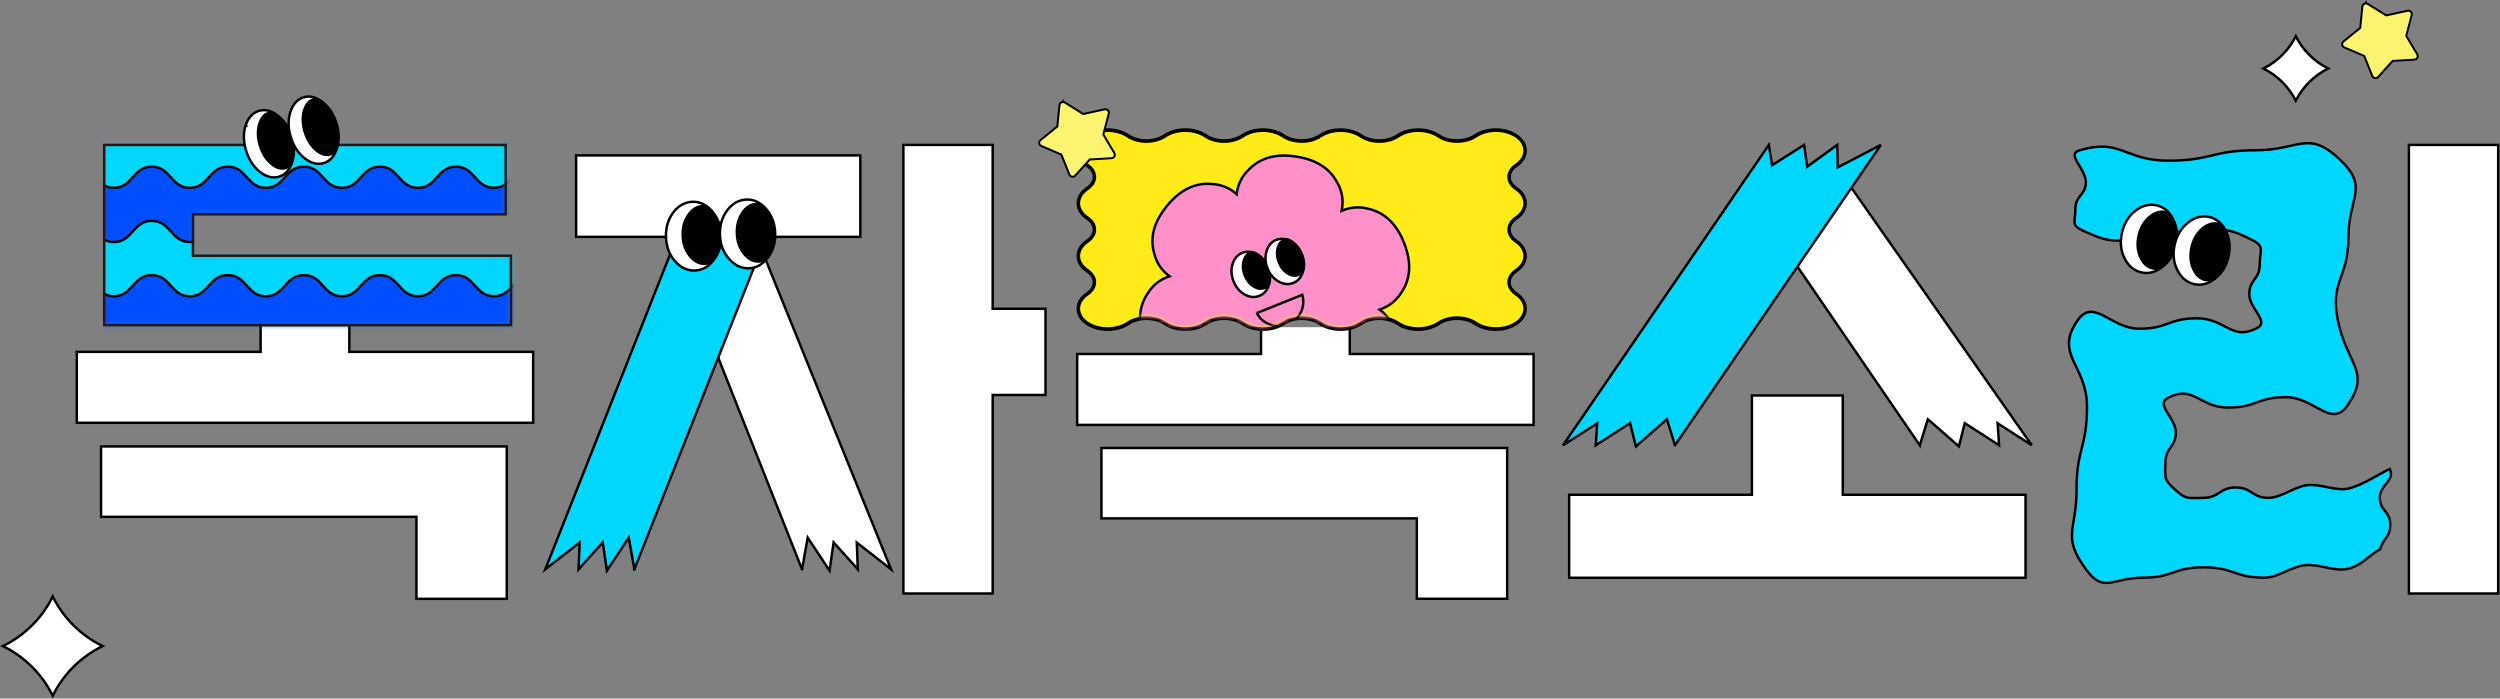
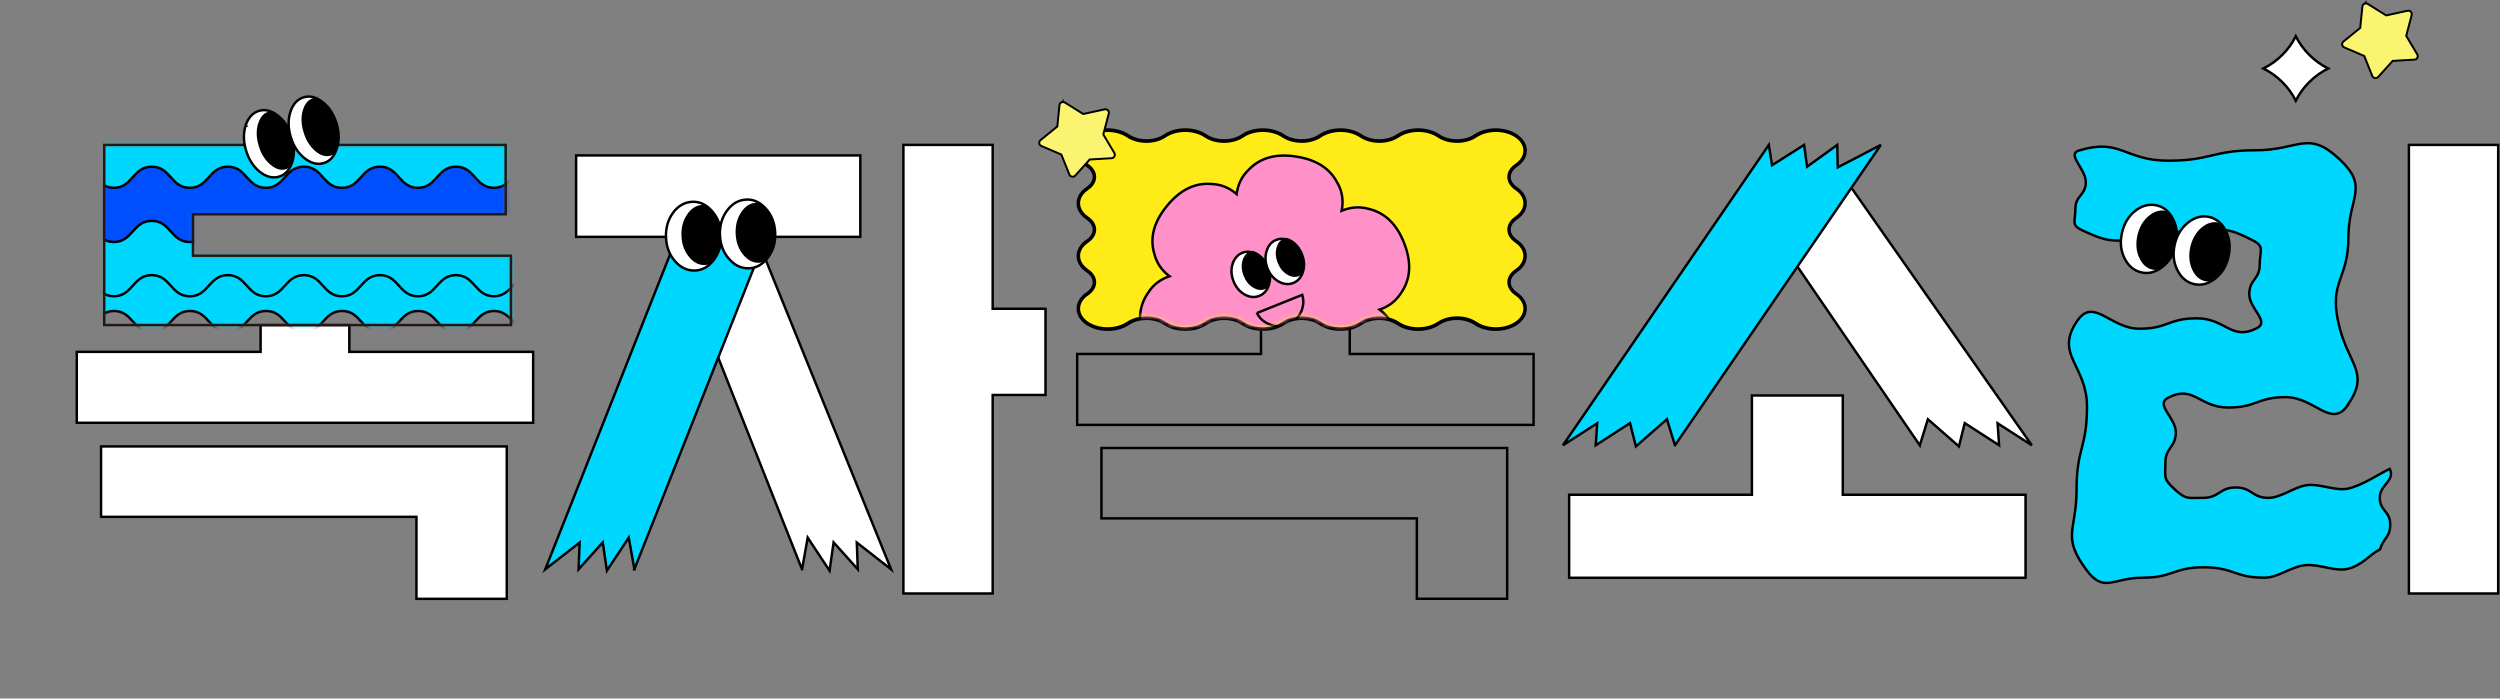
<svg xmlns="http://www.w3.org/2000/svg" id="_레이어_2" data-name="레이어 2" viewBox="0 0 617.98 172.67">
  <rect x="0" y="0" width="617.98" height="172.67" fill="#808080" stroke="none" />
  <defs>
    <style>
      .cls-1, .cls-2, .cls-3, .cls-4, .cls-5 {
        stroke-width: .61px;
      }

      .cls-1, .cls-2, .cls-6, .cls-4, .cls-5 {
        stroke: #000;
      }

      .cls-1, .cls-7 {
        fill: #fff;
      }

      .cls-8 {
        clip-path: url(#clippath);
      }

      .cls-9, .cls-3, .cls-4 {
        fill: none;
      }

      .cls-9, .cls-10, .cls-11, .cls-12, .cls-13, .cls-7 {
        stroke-width: 0px;
      }

      .cls-2 {
        fill: #ff90c8;
      }

      .cls-14 {
        mask: url(#mask);
      }

      .cls-3 {
        stroke: #231815;
      }

      .cls-6 {
        fill: #fbf471;
        stroke-width: .49px;
      }

      .cls-10 {
        fill: #000;
      }

      .cls-11 {
        fill: #ffeb17;
      }

      .cls-12, .cls-5 {
        fill: #00d7ff;
      }

      .cls-13 {
        fill: #004fff;
      }

      .cls-15 {
        mask: url(#mask-1);
      }
    </style>
    <clipPath id="clippath">
      <rect class="cls-9" x="18.26" y="23.12" width="599.72" height="125.34" />
    </clipPath>
    <mask id="mask" x="15.8" y="14.04" width="118.65" height="81.78" maskUnits="userSpaceOnUse">
      <g id="mask0_15_254" data-name="mask0 15 254">
        <path class="cls-7" d="M25.76,80.36v-44.54h99.24v17.14H47.7v10.25h78.61v17.14H25.76Z" />
      </g>
    </mask>
    <mask id="mask-1" x="266.95" y="32.6" width="109.63" height="74.06" maskUnits="userSpaceOnUse">
      <g id="mask1_15_254" data-name="mask1 15 254">
        <path class="cls-7" d="M374.59,40.47c2.65-1.8,2.65-4.71,0-6.51-2.65-1.8-6.96-1.8-9.6,0-2.65,1.8-6.96,1.8-9.61,0-2.65-1.8-6.95-1.8-9.61,0-2.65,1.8-6.95,1.8-9.6,0-2.65-1.8-6.96-1.8-9.61,0-2.65,1.8-6.96,1.8-9.61,0-2.65-1.8-6.95-1.8-9.6,0-2.65,1.8-6.96,1.8-9.6,0-2.65-1.8-6.96-1.8-9.61,0-2.65,1.8-6.96,1.8-9.6,0-2.65-1.8-6.96-1.8-9.6,0-2.65,1.8-2.65,4.71,0,6.51,2.65,1.8,2.65,4.71,0,6.51-2.65,1.8-2.65,4.71,0,6.51,2.65,1.8,2.65,4.71,0,6.51-2.65,1.8-2.65,4.71,0,6.51,2.65,1.8,2.65,4.71,0,6.51-2.65,1.8-2.65,4.71,0,6.51,2.65,1.8,6.95,1.8,9.6,0,2.65-1.8,6.96-1.8,9.6,0,2.65,1.8,6.96,1.8,9.61,0,2.65-1.8,6.95-1.8,9.6,0,2.65,1.8,6.96,1.8,9.6,0,2.65-1.8,6.96-1.8,9.61,0,2.65,1.8,6.96,1.8,9.61,0,2.65-1.8,6.95-1.8,9.6,0,2.65,1.8,6.96,1.8,9.61,0,2.65-1.8,6.96-1.8,9.61,0,2.65,1.8,6.96,1.8,9.6,0,2.65-1.8,2.65-4.71,0-6.51-2.65-1.8-2.65-4.71,0-6.51,2.65-1.8,2.65-4.71,0-6.51-2.65-1.8-2.65-4.71,0-6.51,2.65-1.8,2.65-4.71,0-6.51-2.65-1.8-2.65-4.71,0-6.51Z" />
      </g>
    </mask>
  </defs>
  <g id="_레이어_1-2" data-name="레이어 1">
    <g>
      <g class="cls-8">
        <g>
          <path class="cls-1" d="M24.98,110.36h100.29v37.66h-22.33v-20.26H24.98v-17.4Z" />
          <path class="cls-1" d="M86.35,80.36v6.62h45.44v17.53H18.98v-17.53h45.44v-6.62h21.94Z" />
          <g class="cls-14">
            <g>
              <path class="cls-13" d="M18.22,14.44c4.61-.91,5.21,5.18,9.9,5.18s4.7-5.23,9.4-5.23,4.7,5.23,9.4,5.23,4.7-5.23,9.4-5.23,4.7,5.23,9.4,5.23,4.7-5.23,9.4-5.23,4.7,5.23,9.4,5.23,4.7-5.23,9.4-5.23,4.7,5.23,9.4,5.23,4.7-5.23,9.4-5.23,4.7,5.23,9.41,5.23,5.3-6.09,9.92-5.18c.91.18-3.13,3.49-3.13,4.41s5.26.92,5.26,1.86-5.26.92-5.26,1.84,5.26.92,5.26,1.84-5.26.92-5.26,1.86,5.26.92,5.26,1.86-5.26.92-5.26,1.86,5.26.92,5.26,1.86-5.26.92-5.26,1.86,5.26.93,5.26,1.86-5.26.93-5.26,1.86,4.06,4.24,3.15,4.43c-4.61.91-5.21-5.18-9.9-5.18s-4.7,5.23-9.4,5.23-4.7-5.23-9.4-5.23-4.7,5.23-9.4,5.23-4.7-5.23-9.4-5.23-4.7,5.23-9.4,5.23-4.7-5.23-9.4-5.23-4.7,5.23-9.4,5.23-4.7-5.23-9.4-5.23-4.7,5.23-9.4,5.23-4.7-5.23-9.41-5.23-5.3,6.09-9.92,5.18c-.91-.18,3.13-3.49,3.13-4.41s-5.26-.92-5.26-1.86,5.26-.92,5.26-1.84-5.26-.92-5.26-1.84,5.26-.92,5.26-1.86-5.26-.92-5.26-1.86,5.26-.92,5.26-1.86-5.26-.92-5.26-1.86,5.26-.92,5.26-1.86-5.26-.93-5.26-1.86,5.4-1.54,5.18-2.45c-.54-2.26-3.99-3.65-3.07-3.83Z" />
              <path class="cls-4" d="M18.22,14.44c4.61-.91,5.21,5.18,9.9,5.18s4.7-5.23,9.4-5.23,4.7,5.23,9.4,5.23,4.7-5.23,9.4-5.23,4.7,5.23,9.4,5.23,4.7-5.23,9.4-5.23,4.7,5.23,9.4,5.23,4.7-5.23,9.4-5.23,4.7,5.23,9.4,5.23,4.7-5.23,9.4-5.23,4.7,5.23,9.41,5.23,5.3-6.09,9.92-5.18c.91.18-3.13,3.49-3.13,4.41s5.26.92,5.26,1.86-5.26.92-5.26,1.84,5.26.92,5.26,1.84-5.26.92-5.26,1.86,5.26.92,5.26,1.86-5.26.92-5.26,1.86,5.26.92,5.26,1.86-5.26.92-5.26,1.86,5.26.93,5.26,1.86-5.26.93-5.26,1.86,4.06,4.24,3.15,4.43c-4.61.91-5.21-5.18-9.9-5.18s-4.7,5.23-9.4,5.23-4.7-5.23-9.4-5.23-4.7,5.23-9.4,5.23-4.7-5.23-9.4-5.23-4.7,5.23-9.4,5.23-4.7-5.23-9.4-5.23-4.7,5.23-9.4,5.23-4.7-5.23-9.4-5.23-4.7,5.23-9.4,5.23-4.7-5.23-9.41-5.23-5.3,6.09-9.92,5.18c-.91-.18,3.13-3.49,3.13-4.41s-5.26-.92-5.26-1.86,5.26-.92,5.26-1.84-5.26-.92-5.26-1.84,5.26-.92,5.26-1.86-5.26-.92-5.26-1.86,5.26-.92,5.26-1.86-5.26-.92-5.26-1.86,5.26-.92,5.26-1.86-5.26-.93-5.26-1.86,5.4-1.54,5.18-2.45c-.53-2.26-3.99-3.65-3.07-3.83Z" />
              <path class="cls-12" d="M18.22,27.84c4.61-.91,5.21,5.18,9.9,5.18s4.7-5.23,9.4-5.23,4.7,5.23,9.4,5.23,4.7-5.23,9.4-5.23,4.7,5.23,9.4,5.23,4.7-5.23,9.4-5.23,4.7,5.23,9.4,5.23,4.7-5.23,9.4-5.23,4.7,5.23,9.4,5.23,4.7-5.23,9.4-5.23,4.7,5.23,9.41,5.23,5.3-6.09,9.92-5.18c.91.18-3.13,3.49-3.13,4.41s5.26.92,5.26,1.86-5.26.92-5.26,1.84,5.26.92,5.26,1.84-5.26.92-5.26,1.86,5.26.92,5.26,1.86-5.26.92-5.26,1.86,5.26.92,5.26,1.86-5.26.92-5.26,1.86,5.26.93,5.26,1.86-5.26.93-5.26,1.86,4.06,4.24,3.15,4.42c-4.61.91-5.21-5.18-9.9-5.18s-4.7,5.23-9.4,5.23-4.7-5.23-9.4-5.23-4.7,5.23-9.4,5.23-4.7-5.23-9.4-5.23-4.7,5.23-9.4,5.23-4.7-5.23-9.4-5.23-4.7,5.23-9.4,5.23-4.7-5.23-9.4-5.23-4.7,5.23-9.4,5.23-4.7-5.23-9.41-5.23-5.3,6.09-9.92,5.18c-.91-.18,3.13-3.49,3.13-4.41s-5.26-.92-5.26-1.86,5.26-.92,5.26-1.84-5.26-.92-5.26-1.84,5.26-.92,5.26-1.86-5.26-.92-5.26-1.86,5.26-.92,5.26-1.86-5.26-.92-5.26-1.86,5.26-.92,5.26-1.86-5.26-.93-5.26-1.86,5.4-1.54,5.18-2.45c-.54-2.26-3.99-3.65-3.07-3.83Z" />
              <path class="cls-4" d="M18.22,27.84c4.61-.91,5.21,5.18,9.9,5.18s4.7-5.23,9.4-5.23,4.7,5.23,9.4,5.23,4.7-5.23,9.4-5.23,4.7,5.23,9.4,5.23,4.7-5.23,9.4-5.23,4.7,5.23,9.4,5.23,4.7-5.23,9.4-5.23,4.7,5.23,9.4,5.23,4.7-5.23,9.4-5.23,4.7,5.23,9.41,5.23,5.3-6.09,9.92-5.18c.91.18-3.13,3.49-3.13,4.41s5.26.92,5.26,1.86-5.26.92-5.26,1.84,5.26.92,5.26,1.84-5.26.92-5.26,1.86,5.26.92,5.26,1.86-5.26.92-5.26,1.86,5.26.92,5.26,1.86-5.26.92-5.26,1.86,5.26.93,5.26,1.86-5.26.93-5.26,1.86,4.06,4.24,3.15,4.42c-4.61.91-5.21-5.18-9.9-5.18s-4.7,5.23-9.4,5.23-4.7-5.23-9.4-5.23-4.7,5.23-9.4,5.23-4.7-5.23-9.4-5.23-4.7,5.23-9.4,5.23-4.7-5.23-9.4-5.23-4.7,5.23-9.4,5.23-4.7-5.23-9.4-5.23-4.7,5.23-9.4,5.23-4.7-5.23-9.41-5.23-5.3,6.09-9.92,5.18c-.91-.18,3.13-3.49,3.13-4.41s-5.26-.92-5.26-1.86,5.26-.92,5.26-1.84-5.26-.92-5.26-1.84,5.26-.92,5.26-1.86-5.26-.92-5.26-1.86,5.26-.92,5.26-1.86-5.26-.92-5.26-1.86,5.26-.92,5.26-1.86-5.26-.93-5.26-1.86,5.4-1.54,5.18-2.45c-.53-2.26-3.99-3.65-3.07-3.83Z" />
              <path class="cls-13" d="M18.22,41.25c4.61-.91,5.21,5.18,9.9,5.18s4.7-5.23,9.4-5.23,4.7,5.23,9.4,5.23,4.7-5.23,9.4-5.23,4.7,5.23,9.4,5.23,4.7-5.23,9.4-5.23,4.7,5.23,9.4,5.23,4.7-5.23,9.4-5.23,4.7,5.23,9.4,5.23,4.7-5.23,9.4-5.23,4.7,5.23,9.41,5.23,5.3-6.09,9.92-5.18c.91.18-3.13,3.49-3.13,4.41s5.26.92,5.26,1.86-5.26.92-5.26,1.84,5.26.92,5.26,1.84-5.26.92-5.26,1.86,5.26.92,5.26,1.86-5.26.92-5.26,1.86,5.26.92,5.26,1.86-5.26.92-5.26,1.86,5.26.93,5.26,1.86-5.26.93-5.26,1.86,4.06,4.24,3.15,4.42c-4.61.91-5.21-5.18-9.9-5.18s-4.7,5.23-9.4,5.23-4.7-5.23-9.4-5.23-4.7,5.23-9.4,5.23-4.7-5.23-9.4-5.23-4.7,5.23-9.4,5.23-4.7-5.23-9.4-5.23-4.7,5.23-9.4,5.23-4.7-5.23-9.4-5.23-4.7,5.23-9.4,5.23-4.7-5.23-9.41-5.23-5.3,6.09-9.92,5.18c-.91-.18,3.13-3.49,3.13-4.41s-5.26-.92-5.26-1.86,5.26-.92,5.26-1.84-5.26-.92-5.26-1.84,5.26-.92,5.26-1.86-5.26-.92-5.26-1.86,5.26-.92,5.26-1.86-5.26-.92-5.26-1.86,5.26-.92,5.26-1.86-5.26-.93-5.26-1.86,5.4-1.54,5.18-2.45c-.54-2.26-3.99-3.65-3.07-3.83Z" />
              <path class="cls-4" d="M18.22,41.25c4.61-.91,5.21,5.18,9.9,5.18s4.7-5.23,9.4-5.23,4.7,5.23,9.4,5.23,4.7-5.23,9.4-5.23,4.7,5.23,9.4,5.23,4.7-5.23,9.4-5.23,4.7,5.23,9.4,5.23,4.7-5.23,9.4-5.23,4.7,5.23,9.4,5.23,4.7-5.23,9.4-5.23,4.7,5.23,9.41,5.23,5.3-6.09,9.92-5.18c.91.18-3.13,3.49-3.13,4.41s5.26.92,5.26,1.86-5.26.92-5.26,1.84,5.26.92,5.26,1.84-5.26.92-5.26,1.86,5.26.92,5.26,1.86-5.26.92-5.26,1.86,5.26.92,5.26,1.86-5.26.92-5.26,1.86,5.26.93,5.26,1.86-5.26.93-5.26,1.86,4.06,4.24,3.15,4.42c-4.61.91-5.21-5.18-9.9-5.18s-4.7,5.23-9.4,5.23-4.7-5.23-9.4-5.23-4.7,5.23-9.4,5.23-4.7-5.23-9.4-5.23-4.7,5.23-9.4,5.23-4.7-5.23-9.4-5.23-4.7,5.23-9.4,5.23-4.7-5.23-9.4-5.23-4.7,5.23-9.4,5.23-4.7-5.23-9.41-5.23-5.3,6.09-9.92,5.18c-.91-.18,3.13-3.49,3.13-4.41s-5.26-.92-5.26-1.86,5.26-.92,5.26-1.84-5.26-.92-5.26-1.84,5.26-.92,5.26-1.86-5.26-.92-5.26-1.86,5.26-.92,5.26-1.86-5.26-.92-5.26-1.86,5.26-.92,5.26-1.86-5.26-.93-5.26-1.86,5.4-1.54,5.18-2.45c-.53-2.26-3.99-3.65-3.07-3.83Z" />
              <path class="cls-12" d="M18.22,54.65c4.61-.91,5.21,5.18,9.9,5.18s4.7-5.23,9.4-5.23,4.7,5.23,9.4,5.23,4.7-5.23,9.4-5.23,4.7,5.23,9.4,5.23,4.7-5.23,9.4-5.23,4.7,5.23,9.4,5.23,4.7-5.23,9.4-5.23,4.7,5.23,9.4,5.23,4.7-5.23,9.4-5.23,4.7,5.23,9.41,5.23,5.3-6.09,9.92-5.18c.91.18-3.13,3.49-3.13,4.41s5.26.92,5.26,1.86-5.26.92-5.26,1.84,5.26.92,5.26,1.84-5.26.92-5.26,1.86,5.26.92,5.26,1.86-5.26.92-5.26,1.86,5.26.92,5.26,1.86-5.26.92-5.26,1.86,5.26.93,5.26,1.86-5.26.93-5.26,1.86,4.06,4.24,3.15,4.43c-4.61.91-5.21-5.18-9.9-5.18s-4.7,5.23-9.4,5.23-4.7-5.23-9.4-5.23-4.7,5.23-9.4,5.23-4.7-5.23-9.4-5.23-4.7,5.23-9.4,5.23-4.7-5.23-9.4-5.23-4.7,5.23-9.4,5.23-4.7-5.23-9.4-5.23-4.7,5.23-9.4,5.23-4.7-5.23-9.41-5.23-5.3,6.09-9.92,5.18c-.91-.18,3.13-3.49,3.13-4.41s-5.26-.92-5.26-1.86,5.26-.92,5.26-1.84-5.26-.92-5.26-1.84,5.26-.92,5.26-1.86-5.26-.92-5.26-1.86,5.26-.92,5.26-1.86-5.26-.92-5.26-1.86,5.26-.92,5.26-1.86-5.26-.93-5.26-1.86,5.4-1.54,5.18-2.45c-.54-2.26-3.99-3.65-3.07-3.83Z" />
              <path class="cls-4" d="M18.22,54.65c4.61-.91,5.21,5.18,9.9,5.18s4.7-5.23,9.4-5.23,4.7,5.23,9.4,5.23,4.7-5.23,9.4-5.23,4.7,5.23,9.4,5.23,4.7-5.23,9.4-5.23,4.7,5.23,9.4,5.23,4.7-5.23,9.4-5.23,4.7,5.23,9.4,5.23,4.7-5.23,9.4-5.23,4.7,5.23,9.41,5.23,5.3-6.09,9.92-5.18c.91.18-3.13,3.49-3.13,4.41s5.26.92,5.26,1.86-5.26.92-5.26,1.84,5.26.92,5.26,1.84-5.26.92-5.26,1.86,5.26.92,5.26,1.86-5.26.92-5.26,1.86,5.26.92,5.26,1.86-5.26.92-5.26,1.86,5.26.93,5.26,1.86-5.26.93-5.26,1.86,4.06,4.24,3.15,4.43c-4.61.91-5.21-5.18-9.9-5.18s-4.7,5.23-9.4,5.23-4.7-5.23-9.4-5.23-4.7,5.23-9.4,5.23-4.7-5.23-9.4-5.23-4.7,5.23-9.4,5.23-4.7-5.23-9.4-5.23-4.7,5.23-9.4,5.23-4.7-5.23-9.4-5.23-4.7,5.23-9.4,5.23-4.7-5.23-9.41-5.23-5.3,6.09-9.92,5.18c-.91-.18,3.13-3.49,3.13-4.41s-5.26-.92-5.26-1.86,5.26-.92,5.26-1.84-5.26-.92-5.26-1.84,5.26-.92,5.26-1.86-5.26-.92-5.26-1.86,5.26-.92,5.26-1.86-5.26-.92-5.26-1.86,5.26-.92,5.26-1.86-5.26-.93-5.26-1.86,5.4-1.54,5.18-2.45c-.53-2.26-3.99-3.65-3.07-3.83Z" />
-               <path class="cls-13" d="M18.22,68.06c4.61-.91,5.21,5.18,9.9,5.18s4.7-5.23,9.4-5.23,4.7,5.23,9.4,5.23,4.7-5.23,9.4-5.23,4.7,5.23,9.4,5.23,4.7-5.23,9.4-5.23,4.7,5.23,9.4,5.23,4.7-5.23,9.4-5.23,4.7,5.23,9.4,5.23,4.7-5.23,9.4-5.23,4.7,5.23,9.41,5.23,5.3-6.09,9.92-5.18c.91.18-3.13,3.49-3.13,4.41s5.26.92,5.26,1.86-5.26.92-5.26,1.84,5.26.92,5.26,1.84-5.26.92-5.26,1.86,5.26.92,5.26,1.86-5.26.92-5.26,1.86,5.26.92,5.26,1.86-5.26.92-5.26,1.86,5.26.93,5.26,1.86-5.26.93-5.26,1.86,4.06,4.24,3.15,4.43c-4.61.91-5.21-5.18-9.9-5.18s-4.7,5.23-9.4,5.23-4.7-5.23-9.4-5.23-4.7,5.23-9.4,5.23-4.7-5.23-9.4-5.23-4.7,5.23-9.4,5.23-4.7-5.23-9.4-5.23-4.7,5.23-9.4,5.23-4.7-5.23-9.4-5.23-4.7,5.23-9.4,5.23-4.7-5.23-9.41-5.23-5.3,6.09-9.92,5.18c-.91-.18,3.13-3.49,3.13-4.41s-5.26-.92-5.26-1.86,5.26-.92,5.26-1.84-5.26-.92-5.26-1.84,5.26-.92,5.26-1.86-5.26-.92-5.26-1.86,5.26-.92,5.26-1.86-5.26-.92-5.26-1.86,5.26-.92,5.26-1.86-5.26-.93-5.26-1.86,5.4-1.54,5.18-2.45c-.54-2.26-3.99-3.65-3.07-3.83Z" />
              <path class="cls-4" d="M18.22,68.06c4.61-.91,5.21,5.18,9.9,5.18s4.7-5.23,9.4-5.23,4.7,5.23,9.4,5.23,4.7-5.23,9.4-5.23,4.7,5.23,9.4,5.23,4.7-5.23,9.4-5.23,4.7,5.23,9.4,5.23,4.7-5.23,9.4-5.23,4.7,5.23,9.4,5.23,4.7-5.23,9.4-5.23,4.7,5.23,9.41,5.23,5.3-6.09,9.92-5.18c.91.18-3.13,3.49-3.13,4.41s5.26.92,5.26,1.86-5.26.92-5.26,1.84,5.26.92,5.26,1.84-5.26.92-5.26,1.86,5.26.92,5.26,1.86-5.26.92-5.26,1.86,5.26.92,5.26,1.86-5.26.92-5.26,1.86,5.26.93,5.26,1.86-5.26.93-5.26,1.86,4.06,4.24,3.15,4.43c-4.61.91-5.21-5.18-9.9-5.18s-4.7,5.23-9.4,5.23-4.7-5.23-9.4-5.23-4.7,5.23-9.4,5.23-4.7-5.23-9.4-5.23-4.7,5.23-9.4,5.23-4.7-5.23-9.4-5.23-4.7,5.23-9.4,5.23-4.7-5.23-9.4-5.23-4.7,5.23-9.4,5.23-4.7-5.23-9.41-5.23-5.3,6.09-9.92,5.18c-.91-.18,3.13-3.49,3.13-4.41s-5.26-.92-5.26-1.86,5.26-.92,5.26-1.84-5.26-.92-5.26-1.84,5.26-.92,5.26-1.86-5.26-.92-5.26-1.86,5.26-.92,5.26-1.86-5.26-.92-5.26-1.86,5.26-.92,5.26-1.86-5.26-.93-5.26-1.86,5.4-1.54,5.18-2.45c-.53-2.26-3.99-3.65-3.07-3.83Z" />
            </g>
          </g>
          <path class="cls-3" d="M25.76,80.36v-44.54h99.24v17.14H47.7v10.25h78.61v17.14H25.76Z" />
          <path class="cls-1" d="M60.72,31.01c-.61,1.92-.57,4.01.12,6.25.69,2.24,1.83,3.98,3.41,5.23,1.61,1.26,3.18,1.63,4.76,1.17,1.51-.47,2.6-1.66,3.21-3.58.63-1.91.6-4-.09-6.24-.69-2.25-1.84-4-3.43-5.24-1.59-1.25-3.16-1.65-4.68-1.19-1.53.45-2.68,1.69-3.3,3.61h.01Z" />
          <path class="cls-10" d="M63.76,30.67c-.47,1.66-.4,3.46.2,5.44.6,1.97,1.57,3.49,2.88,4.59,1.34,1.13,2.61,1.51,3.82,1.14.27-.08.52-.19.77-.34.29-.48.52-1.03.72-1.62.63-1.91.6-3.98-.09-6.23-.69-2.25-1.84-4-3.43-5.24-.51-.39-1-.7-1.5-.92-.27.01-.55.06-.82.14-1.2.36-2.05,1.38-2.53,3.05h-.01Z" />
          <path class="cls-1" d="M75.09,24.04c-1.58.48-2.68,1.69-3.3,3.61-.63,1.93-.59,4.01.09,6.25.69,2.24,1.83,3.98,3.43,5.23,1.61,1.26,3.18,1.64,4.76,1.17,1.5-.45,2.57-1.65,3.2-3.58.63-1.91.6-4-.09-6.24-.69-2.24-1.84-4-3.43-5.24-1.61-1.26-3.16-1.65-4.66-1.19Z" />
          <path class="cls-10" d="M74.84,27.28c-.47,1.66-.4,3.46.2,5.44.6,1.97,1.57,3.5,2.88,4.62,1.32,1.12,2.58,1.49,3.8,1.13.27-.08.52-.19.77-.34.29-.48.52-1.03.72-1.62.63-1.91.6-3.98-.09-6.23-.69-2.25-1.84-4-3.43-5.24-.51-.39-1-.69-1.5-.9-.27.01-.55.06-.82.14-1.2.36-2.05,1.38-2.52,3.01h0Z" />
          <path class="cls-1" d="M258.44,97.63h-13.06v49.08h-22.07V35.82h22.07v40.51h13.06v21.29Z" />
          <path class="cls-1" d="M198.26,140.73l1.4-7.83,5.4,8.16,1-6.99,5.98,6.66-.25-6.62,8.48,6.62-33.16-81.86-20.23,2.61,31.37,79.25Z" />
          <path class="cls-5" d="M156.82,140.73l-1.4-7.83-5.4,8.16-1.02-6.99-5.98,6.66.26-6.62-8.5,6.62,35.82-90.37,3.09,6.1,5.57-6.1.52,6.55,5.25-6.55.09,6.75,7.5-6.75-35.82,90.37Z" />
          <path class="cls-1" d="M212.66,38.42h-70.25v20.13h70.25v-20.13Z" />
          <path class="cls-1" d="M166.38,52.58c-1.25,1.71-1.84,3.75-1.75,6.09.09,2.34.84,4.31,2.23,5.9,1.41,1.61,3.07,2.37,4.97,2.3,1.84-.08,3.39-.97,4.66-2.69,1.28-1.7,1.87-3.72,1.78-6.07-.09-2.35-.85-4.32-2.26-5.93-1.41-1.61-3.04-2.37-4.87-2.3-1.83.08-3.48.97-4.76,2.69h0Z" />
          <path class="cls-10" d="M169.86,52.99c-1.02,1.49-1.49,3.27-1.41,5.32.08,2.05.69,3.78,1.84,5.16,1.16,1.43,2.47,2.1,3.93,2.04.33-.01.64-.06.95-.14.46-.39.89-.86,1.29-1.4,1.28-1.7,1.87-3.72,1.78-6.06-.09-2.35-.85-4.32-2.26-5.93-.44-.51-.91-.92-1.41-1.26-.31-.05-.64-.08-.97-.06-1.46.06-2.7.83-3.74,2.32h0Z" />
          <path class="cls-1" d="M184.5,49.34c-1.91.08-3.49.97-4.76,2.69-1.28,1.71-1.87,3.75-1.77,6.09.09,2.35.85,4.31,2.26,5.9,1.41,1.61,3.07,2.37,4.97,2.3,1.81-.08,3.37-.97,4.65-2.69,1.28-1.7,1.87-3.72,1.77-6.07-.09-2.35-.85-4.32-2.26-5.93-1.41-1.61-3.03-2.37-4.84-2.3h-.01Z" />
          <path class="cls-10" d="M183.25,52.42c-1.02,1.49-1.49,3.27-1.41,5.32.08,2.05.69,3.78,1.84,5.19,1.14,1.4,2.44,2.08,3.9,2.02.33-.01.64-.06.95-.14.46-.39.89-.86,1.29-1.4,1.28-1.7,1.87-3.72,1.77-6.06-.09-2.35-.85-4.32-2.26-5.93-.44-.51-.91-.92-1.41-1.25-.31-.05-.64-.08-.97-.06-1.46.06-2.7.83-3.72,2.31Z" />
-           <path class="cls-7" d="M333.65,80.88v6.62h45.44v17.53h-112.82v-17.53h45.44v-6.62M272.28,110.74h100.28v37.27h-22.33v-19.87h-77.96v-17.4h.01Z" />
          <path class="cls-4" d="M333.65,80.88v6.62h45.44v17.53h-112.82v-17.53h45.44v-6.62M272.28,110.74h100.28v37.27h-22.33v-19.87h-77.96v-17.4h.01Z" />
          <path class="cls-11" d="M369.79,81.33c-1.9,0-3.69-.51-5.06-1.43-1.2-.82-2.82-1.27-4.54-1.27s-3.34.45-4.54,1.27c-1.36.92-3.16,1.43-5.06,1.43s-3.69-.51-5.06-1.43c-1.2-.82-2.82-1.27-4.54-1.27s-3.34.45-4.54,1.27c-1.36.92-3.16,1.43-5.06,1.43s-3.71-.51-5.06-1.43c-1.2-.82-2.82-1.27-4.54-1.27s-3.34.45-4.54,1.27c-1.36.92-3.16,1.43-5.06,1.43s-3.71-.51-5.06-1.43c-1.2-.82-2.82-1.27-4.54-1.27s-3.34.45-4.54,1.27c-1.36.92-3.16,1.43-5.06,1.43s-3.71-.51-5.06-1.43c-1.2-.82-2.82-1.27-4.54-1.27s-3.34.45-4.54,1.27c-1.36.92-3.16,1.43-5.06,1.43s-3.71-.51-5.06-1.43c-1.41-.96-2.19-2.24-2.19-3.63s.78-2.67,2.19-3.63c1.15-.78,1.79-1.8,1.79-2.88s-.64-2.1-1.79-2.88c-1.41-.96-2.19-2.24-2.19-3.63s.78-2.67,2.19-3.63c1.15-.78,1.79-1.8,1.79-2.88s-.64-2.1-1.79-2.88c-1.41-.96-2.19-2.24-2.19-3.63s.78-2.67,2.19-3.63c1.15-.78,1.79-1.8,1.79-2.88s-.64-2.1-1.79-2.88c-1.41-.96-2.19-2.24-2.19-3.63s.78-2.67,2.19-3.63c1.36-.92,3.16-1.43,5.06-1.43s3.71.51,5.06,1.43c1.2.82,2.82,1.27,4.54,1.27s3.34-.45,4.54-1.27c1.36-.92,3.16-1.43,5.06-1.43s3.71.51,5.06,1.43c1.2.82,2.82,1.27,4.54,1.27s3.34-.45,4.54-1.27c1.36-.92,3.16-1.43,5.06-1.43s3.71.51,5.06,1.43c1.2.82,2.82,1.27,4.54,1.27s3.34-.45,4.54-1.27c1.36-.92,3.16-1.43,5.06-1.43s3.69.51,5.06,1.43c1.2.82,2.82,1.27,4.54,1.27s3.34-.45,4.54-1.27c1.36-.92,3.16-1.43,5.06-1.43s3.69.51,5.06,1.43c1.2.82,2.82,1.27,4.54,1.27s3.34-.45,4.54-1.27c1.36-.92,3.16-1.43,5.06-1.43s3.69.51,5.06,1.43c1.41.96,2.19,2.24,2.19,3.63s-.78,2.67-2.19,3.63c-1.15.78-1.79,1.8-1.79,2.88s.64,2.1,1.79,2.88c1.41.96,2.19,2.24,2.19,3.63s-.78,2.67-2.19,3.63c-1.15.78-1.79,1.8-1.79,2.88s.64,2.1,1.79,2.88c1.41.96,2.19,2.24,2.19,3.63s-.78,2.67-2.19,3.63c-1.15.78-1.79,1.8-1.79,2.88s.64,2.1,1.79,2.88c1.41.96,2.19,2.24,2.19,3.63s-.78,2.67-2.19,3.63c-1.36.92-3.16,1.43-5.06,1.43Z" />
          <path class="cls-10" d="M312.18,32.62c1.74,0,3.47.45,4.8,1.35,1.33.9,3.07,1.35,4.8,1.35s3.47-.45,4.8-1.35c1.33-.9,3.07-1.35,4.8-1.35s3.47.45,4.8,1.35c1.33.9,3.07,1.35,4.8,1.35s3.47-.45,4.8-1.35c1.33-.9,3.07-1.35,4.8-1.35s3.47.45,4.8,1.35c1.33.9,3.07,1.35,4.8,1.35s3.47-.45,4.8-1.35c1.33-.9,3.07-1.35,4.8-1.35s3.47.45,4.8,1.35c2.65,1.8,2.65,4.71,0,6.51-2.65,1.8-2.65,4.71,0,6.51,2.65,1.8,2.65,4.71,0,6.51-2.65,1.8-2.65,4.71,0,6.51,2.65,1.8,2.65,4.71,0,6.51-2.65,1.8-2.65,4.71,0,6.51,2.65,1.8,2.65,4.71,0,6.51-1.33.9-3.07,1.35-4.8,1.35s-3.47-.45-4.8-1.35-3.07-1.35-4.8-1.35-3.47.45-4.8,1.35-3.07,1.35-4.8,1.35-3.47-.45-4.8-1.35-3.07-1.35-4.8-1.35-3.47.45-4.8,1.35c-1.33.9-3.07,1.35-4.8,1.35s-3.47-.45-4.8-1.35-3.07-1.35-4.8-1.35-3.47.45-4.8,1.35c-1.33.9-3.07,1.35-4.8,1.35s-3.47-.45-4.8-1.35c-1.33-.9-3.07-1.35-4.8-1.35s-3.47.45-4.8,1.35-3.07,1.35-4.8,1.35-3.47-.45-4.8-1.35-3.07-1.35-4.8-1.35-3.47.45-4.8,1.35c-1.33.9-3.07,1.35-4.8,1.35s-3.47-.45-4.8-1.35c-2.65-1.8-2.65-4.71,0-6.51,2.65-1.8,2.65-4.71,0-6.51-2.65-1.8-2.65-4.71,0-6.51,2.65-1.8,2.65-4.71,0-6.51-2.65-1.8-2.65-4.71,0-6.51,2.65-1.8,2.65-4.71,0-6.51-2.65-1.8-2.65-4.71,0-6.51,1.33-.9,3.07-1.35,4.8-1.35s3.47.45,4.8,1.35c1.33.9,3.07,1.35,4.8,1.35s3.47-.45,4.8-1.35c1.33-.9,3.07-1.35,4.8-1.35s3.47.45,4.8,1.35c1.33.9,3.07,1.35,4.8,1.35s3.47-.45,4.8-1.35c1.33-.9,3.07-1.35,4.8-1.35ZM312.18,31.71c-2,0-3.89.53-5.31,1.51-1.14.77-2.65,1.19-4.28,1.19s-3.16-.43-4.28-1.19c-1.44-.97-3.32-1.51-5.31-1.51s-3.89.53-5.31,1.51c-1.13.77-2.65,1.19-4.28,1.19s-3.16-.43-4.28-1.19c-1.44-.97-3.32-1.51-5.31-1.51s-3.89.53-5.31,1.51c-1.54,1.04-2.39,2.47-2.39,4.01s.85,2.96,2.39,4.01c1.03.7,1.59,1.58,1.59,2.5s-.56,1.8-1.59,2.5c-1.54,1.04-2.39,2.47-2.39,4.01s.85,2.96,2.39,4.01c1.03.7,1.59,1.58,1.59,2.5s-.56,1.8-1.59,2.5c-1.54,1.04-2.39,2.47-2.39,4.01s.85,2.96,2.39,4.01c1.03.7,1.59,1.58,1.59,2.5s-.56,1.8-1.59,2.5c-1.54,1.04-2.39,2.47-2.39,4.01s.85,2.96,2.39,4.01c1.43.97,3.32,1.51,5.31,1.51s3.89-.53,5.31-1.51c1.14-.77,2.65-1.19,4.28-1.19s3.16.43,4.28,1.19c1.44.97,3.32,1.51,5.31,1.51s3.89-.53,5.31-1.51c1.13-.77,2.65-1.19,4.28-1.19s3.16.43,4.28,1.19c1.43.97,3.31,1.51,5.31,1.51s3.89-.53,5.31-1.51c1.14-.77,2.65-1.19,4.28-1.19s3.16.43,4.28,1.19c1.44.97,3.32,1.51,5.31,1.51s3.89-.53,5.31-1.51c1.13-.77,2.65-1.19,4.28-1.19s3.16.43,4.28,1.19c1.44.97,3.32,1.51,5.31,1.51s3.89-.53,5.31-1.51c1.14-.77,2.65-1.19,4.28-1.19s3.16.43,4.28,1.19c1.43.97,3.32,1.51,5.31,1.51s3.89-.53,5.31-1.51c1.54-1.04,2.39-2.47,2.39-4.01s-.85-2.96-2.39-4.01c-1.03-.7-1.59-1.58-1.59-2.5s.56-1.8,1.59-2.5c1.54-1.04,2.39-2.47,2.39-4.01s-.85-2.96-2.39-4.01c-1.03-.7-1.59-1.58-1.59-2.5s.56-1.8,1.59-2.5c1.54-1.04,2.39-2.47,2.39-4.01s-.85-2.96-2.39-4.01c-1.03-.7-1.59-1.58-1.59-2.5s.56-1.8,1.59-2.5c1.54-1.04,2.39-2.47,2.39-4.01s-.85-2.96-2.39-4.01c-1.44-.97-3.32-1.51-5.31-1.51s-3.89.53-5.31,1.51c-1.14.77-2.65,1.19-4.28,1.19s-3.16-.43-4.28-1.19c-1.43-.97-3.32-1.51-5.31-1.51s-3.89.53-5.31,1.51c-1.14.77-2.65,1.19-4.28,1.19s-3.16-.43-4.28-1.19c-1.44-.97-3.32-1.51-5.31-1.51s-3.89.53-5.31,1.51c-1.14.77-2.65,1.19-4.28,1.19s-3.16-.43-4.28-1.19c-1.43-.97-3.31-1.51-5.31-1.51Z" />
          <g class="cls-15">
            <g>
              <path class="cls-2" d="M330.78,45.53c1.06,2.05,1.34,4.24.87,6.58,2.19-.93,4.41-1.1,6.64-.49,4.06.95,7.01,3.8,8.85,8.59,1.84,4.79,1.55,8.88-.85,12.28-1.25,1.93-3,3.27-5.26,4.04,1.91,1.41,3.15,3.24,3.72,5.48,1.23,3.96.21,7.92-3.03,11.9-3.26,3.98-6.97,5.79-11.13,5.42h.01c-2.32-.12-4.37-.95-6.17-2.5-.29,2.35-1.25,4.33-2.91,5.96h.01c-2.85,3.02-6.81,4.14-11.9,3.33h-.01c-5.08-.83-8.49-3.11-10.24-6.86-1.04-2.05-1.34-4.24-.89-6.55-2.18.92-4.4,1.08-6.63.48-4.06-.93-7.01-3.79-8.85-8.56-1.85-4.8-1.58-8.9.82-12.29h-.01c1.25-1.95,3.02-3.3,5.27-4.05-1.91-1.43-3.16-3.26-3.73-5.48-1.21-3.94-.18-7.9,3.09-11.89,3.24-3.98,6.93-5.8,11.07-5.44,2.32.1,4.37.93,6.17,2.5.29-2.36,1.25-4.35,2.91-5.96,2.85-3.02,6.83-4.13,11.93-3.3,5.08.82,8.48,3.1,10.24,6.85v-.04Z" />
              <path class="cls-1" d="M304.69,65.19c-.43,1.36-.36,2.78.2,4.26.56,1.48,1.46,2.57,2.7,3.3,1.25.73,2.47.86,3.67.4,1.15-.44,1.96-1.34,2.4-2.71.44-1.36.39-2.78-.18-4.24-.57-1.47-1.48-2.58-2.73-3.3-1.25-.71-2.45-.87-3.6-.43-1.15.44-2.01,1.36-2.45,2.74h0Z" />
              <path class="cls-10" d="M307.13,64.42c-.33,1.17-.25,2.4.25,3.7.5,1.3,1.25,2.26,2.28,2.91,1.04.66,2.02.82,2.95.47.21-.08.4-.17.57-.29.21-.35.38-.74.52-1.17.44-1.36.39-2.78-.18-4.24-.56-1.48-1.48-2.57-2.71-3.3-.39-.22-.78-.39-1.17-.51-.21.04-.42.09-.63.17-.91.35-1.54,1.12-1.89,2.28v-.03Z" />
              <path class="cls-1" d="M315.56,59.26c-1.2.45-2.01,1.36-2.45,2.74-.44,1.36-.38,2.79.18,4.27.56,1.48,1.48,2.57,2.71,3.28,1.25.73,2.47.86,3.67.4,1.15-.43,1.94-1.34,2.39-2.7.44-1.36.39-2.78-.18-4.24-.56-1.48-1.48-2.58-2.73-3.3-1.25-.73-2.44-.87-3.59-.44h0Z" />
              <path class="cls-10" d="M315.56,61.2c-.33,1.17-.25,2.4.25,3.7.5,1.3,1.25,2.26,2.28,2.92,1.03.65,2.01.8,2.92.45.21-.08.4-.17.57-.29.21-.35.38-.74.52-1.17.44-1.35.39-2.78-.18-4.24-.56-1.48-1.47-2.57-2.71-3.3-.39-.22-.78-.39-1.16-.49-.21.04-.42.09-.63.17-.91.35-1.54,1.1-1.88,2.26h.01Z" />
              <path class="cls-2" d="M310.71,77.39c.64,1.28,1.63,2.19,3.03,2.76,1.54.66,3.05.66,4.62.03,1.55-.64,2.65-1.69,3.31-3.23.57-1.36.65-2.7.24-4.07l-11.21,4.5h.01Z" />
            </g>
          </g>
          <path class="cls-1" d="M474.56,110.07l2-6.44,7.67,6.72,1.44-5.76,8.49,5.48-.37-5.44,8.46,5.44-47.11-67.24-23.28,4.87,42.7,62.38Z" />
          <path class="cls-5" d="M414.03,110.07l-1.98-6.44-7.67,6.72-1.45-5.76-8.48,5.48.37-5.44-8.47,5.44,50.89-74.25.8,5.02,7.92-5.02.74,5.39,7.45-5.39.13,5.55,10.65-5.55-50.89,74.25Z" />
          <path class="cls-1" d="M455.52,122.3h45.18v20.52h-112.82v-20.52h45.18v-24.54h22.46v24.54Z" />
          <path class="cls-1" d="M617.53,146.71h-22.07V35.82h22.07v110.88Z" />
          <path class="cls-12" d="M580.32,100.19c-4.06,5.81-8.18-2.02-15.29-2.02s-7.11,2.57-14.24,2.57-8.54-5.72-14.84-2.43c-3.31,1.73,1.89,4.87,1.89,8.58s-2.58,3.72-2.58,7.45-.56,3.97,2.18,6.5c2.95,2.72,3.15,2.23,7.16,2.23s4.03-2.57,8.05-2.57,4.03,2.57,8.05,2.57c3.24,0,6.42-2.78,9.67-3.15,3.25-.38,7.11,1.57,10.15.84,3.58-.84,7.66-3.69,10.21-4.85,1.41,2.97-2.47,3.83-2.47,7.12s2.58,3.3,2.58,6.58-1.5,3.05-2.53,6.18c-2.57,1.28-4.37,4.01-8.09,4.85-3.12.7-6.94-1.3-10.44-.93-3.5.36-6.64,3.09-10.01,3.09-7.53,0-7.53-2.57-15.05-2.57s-7.53,2.57-15.06,2.57-9.58,4-14.01-2.05c-6.08-8.28-2.34-9.5-2.34-19.75s2.58-10.25,2.58-20.52-8.22-12.81-2.36-21.24c4.03-5.83,8.18,2.02,15.29,2.02s7.11-2.57,14.24-2.57,8.5,5.67,14.83,2.43c3.25-1.66-1.89-4.78-1.89-8.41s2.58-3.63,2.58-7.27,1.37-4.48-1.88-6.12c-6.37-3.24-6.56-2.44-13.73-2.44s-7.16,2.57-14.33,2.57-7.28.53-13.78-2.45c-3-1.38-1.84-2.12-1.84-5.41s2.58-3.3,2.58-6.58-4.84-6.85-1.67-7.81c10.34-3.14,11.2,2.52,22,2.52s10.82-2.57,21.64-2.57,12.88-5.16,20.75,2.22c7.43,6.98,2.18,9.24,2.18,19.4s-4.65,10.64-2.56,20.61c2.26,10.82,8.17,12.47,2.34,20.81h.03Z" />
          <path class="cls-4" d="M580.32,100.19c-4.06,5.81-8.18-2.02-15.29-2.02s-7.11,2.57-14.24,2.57-8.54-5.72-14.84-2.43c-3.31,1.73,1.89,4.87,1.89,8.58s-2.58,3.72-2.58,7.45-.56,3.97,2.18,6.5c2.95,2.72,3.15,2.23,7.16,2.23s4.03-2.57,8.05-2.57,4.03,2.57,8.05,2.57c3.24,0,6.42-2.78,9.67-3.15,3.25-.38,7.11,1.57,10.15.84,3.58-.84,7.66-3.69,10.21-4.85,1.41,2.97-2.47,3.83-2.47,7.12s2.58,3.3,2.58,6.58-1.5,3.05-2.53,6.18c-2.57,1.28-4.37,4.01-8.09,4.85-3.12.7-6.94-1.3-10.44-.93-3.5.36-6.64,3.09-10.01,3.09-7.53,0-7.53-2.57-15.05-2.57s-7.53,2.57-15.06,2.57-9.58,4-14.01-2.05c-6.08-8.28-2.34-9.5-2.34-19.75s2.58-10.25,2.58-20.52-8.22-12.81-2.36-21.24c4.03-5.83,8.18,2.02,15.29,2.02s7.11-2.57,14.24-2.57,8.5,5.67,14.83,2.43c3.25-1.66-1.89-4.78-1.89-8.41s2.58-3.63,2.58-7.27,1.37-4.48-1.88-6.12c-6.37-3.24-6.56-2.44-13.73-2.44s-7.16,2.57-14.33,2.57-7.28.53-13.78-2.45c-3-1.38-1.84-2.12-1.84-5.41s2.58-3.3,2.58-6.58-4.84-6.85-1.67-7.81c10.34-3.14,11.2,2.52,22,2.52s10.82-2.57,21.64-2.57,12.88-5.16,20.75,2.22c7.43,6.98,2.18,9.24,2.18,19.4s-4.65,10.64-2.56,20.61c2.26,10.82,8.17,12.47,2.34,20.81h.03Z" />
          <path class="cls-1" d="M527.79,52.13c-1.66,1.34-2.74,3.15-3.26,5.44-.52,2.28-.3,4.39.64,6.28.95,1.91,2.35,3.08,4.2,3.49,1.79.4,3.52-.06,5.21-1.4,1.67-1.31,2.77-3.11,3.27-5.41.51-2.3.3-4.4-.65-6.31s-2.32-3.06-4.11-3.46c-1.79-.4-3.63.05-5.3,1.39h0Z" />
          <path class="cls-10" d="M531.07,53.43c-1.37,1.18-2.28,2.78-2.73,4.78-.44,2-.3,3.83.44,5.46.76,1.67,1.84,2.66,3.26,2.97.33.06.64.1.95.12.55-.26,1.08-.6,1.62-1.03,1.67-1.31,2.77-3.11,3.28-5.41.51-2.3.3-4.39-.65-6.31-.3-.6-.64-1.13-1.03-1.58-.29-.13-.6-.23-.91-.3-1.42-.31-2.83.12-4.21,1.3h-.01Z" />
          <path class="cls-1" d="M546.16,53.64c-1.85-.42-3.63.05-5.3,1.39-1.67,1.34-2.77,3.14-3.29,5.44-.51,2.3-.29,4.39.65,6.28.95,1.91,2.35,3.08,4.2,3.49,1.78.39,3.5-.08,5.18-1.41,1.67-1.31,2.77-3.11,3.27-5.41.51-2.3.3-4.4-.65-6.31-.95-1.91-2.31-3.06-4.09-3.46h.01Z" />
          <path class="cls-10" d="M544.15,56.3c-1.37,1.18-2.28,2.78-2.73,4.78-.44,2-.3,3.83.43,5.48.74,1.65,1.81,2.63,3.25,2.95.33.06.64.1.95.12.55-.26,1.08-.6,1.62-1.03,1.67-1.31,2.77-3.11,3.28-5.41.51-2.3.3-4.39-.65-6.31-.3-.6-.65-1.12-1.03-1.56-.29-.13-.6-.23-.91-.3-1.42-.31-2.82.1-4.19,1.27h-.01Z" />
        </g>
      </g>
      <path class="cls-1" d="M575.5,16.93c-3.45-1.73-6.26-4.52-8-7.95-1.73,3.43-4.55,6.23-8,7.95,3.45,1.73,6.26,4.52,8,7.95,1.73-3.43,4.55-6.23,8-7.95Z" />
-       <path class="cls-1" d="M25.38,159.71c-5.36-2.61-9.72-6.94-12.34-12.27-2.62,5.33-6.98,9.67-12.34,12.27,5.36,2.61,9.72,6.94,12.34,12.27,2.62-5.33,6.98-9.67,12.34-12.27Z" />
+       <path class="cls-1" d="M25.38,159.71Z" />
      <path class="cls-6" d="M584.7.84h0c.19-.02.38,0,.57.12h0l4.47,2.78.11.06.13-.02,5.15-1.12h0c.2-.05.39-.02.58.07h0c.18.09.3.21.39.41.09.19.1.37.05.57l-1.32,5.03-.03.12.06.11,2.67,4.48c.1.17.14.36.11.56-.04.2-.13.37-.26.51-.16.14-.34.21-.54.22h0l-5.26.31h-.13l-.09.1-3.51,3.89h0c-.14.15-.3.25-.5.27-.21.02-.4,0-.57-.11h0c-.19-.1-.3-.24-.37-.41h0l-1.94-4.84-.05-.11-.11-.05-4.83-2.07h0c-.2-.09-.34-.21-.43-.39-.1-.17-.13-.36-.08-.55h0c.04-.21.13-.37.29-.5h0l4.08-3.31.1-.07v-.12l.52-5.17h0c.01-.2.1-.36.24-.51h0c.14-.15.32-.22.52-.25v-.04l-.02.03Z" />
      <path class="cls-6" d="M262.63,25.21h0c.19-.02.38.01.57.12h0l4.47,2.78.11.06.13-.02,5.15-1.12h0c.2-.05.39-.02.58.07h0c.18.09.3.21.39.41.09.19.1.37.05.57l-1.32,5.03-.03.12.06.11,2.67,4.48c.1.17.14.36.11.56-.04.2-.13.37-.26.51-.16.14-.34.21-.54.22h0l-5.26.31h-.13l-.09.1-3.51,3.89h0c-.14.15-.3.25-.5.27-.21.02-.4,0-.57-.11h0c-.19-.1-.3-.24-.37-.41h0l-1.94-4.84-.05-.11-.11-.05-4.83-2.07h0c-.2-.09-.34-.21-.43-.39-.1-.17-.13-.36-.08-.55h0c.04-.21.13-.37.29-.5h0l4.08-3.31.1-.07v-.12l.52-5.17h0c.01-.2.1-.36.24-.51h0c.14-.15.32-.22.52-.25v-.04l-.02.03Z" />
    </g>
  </g>
</svg>